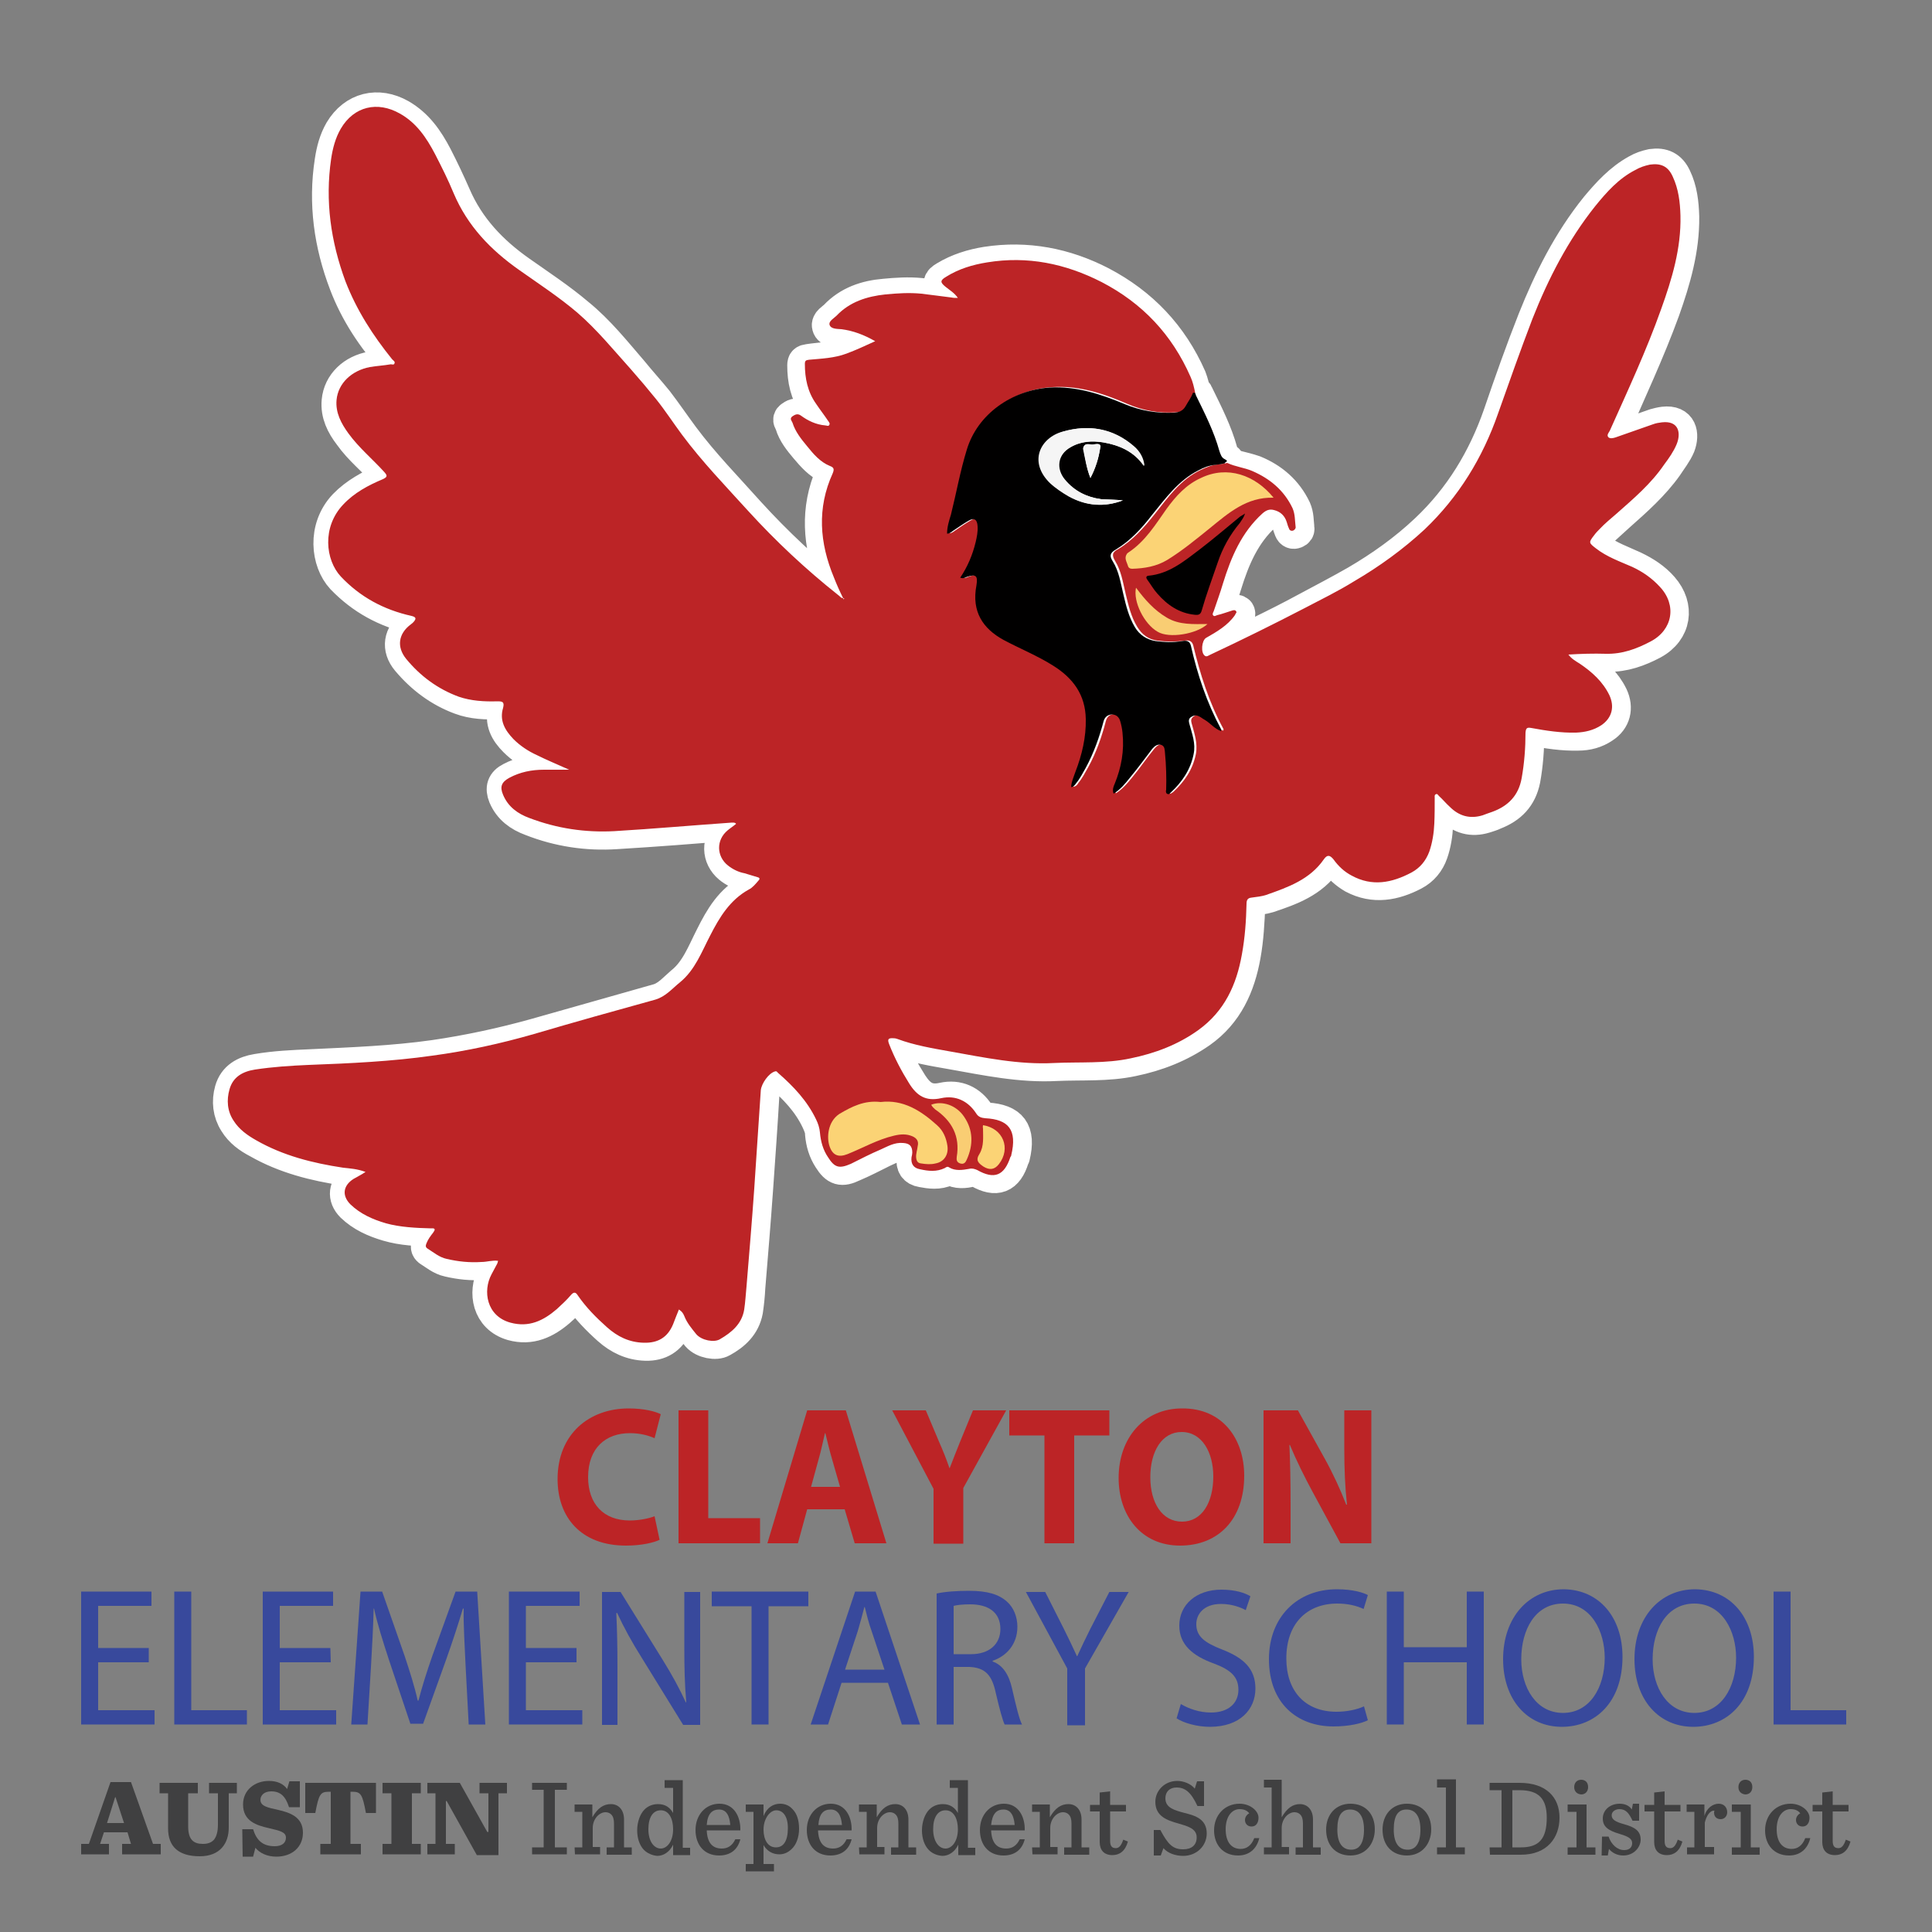
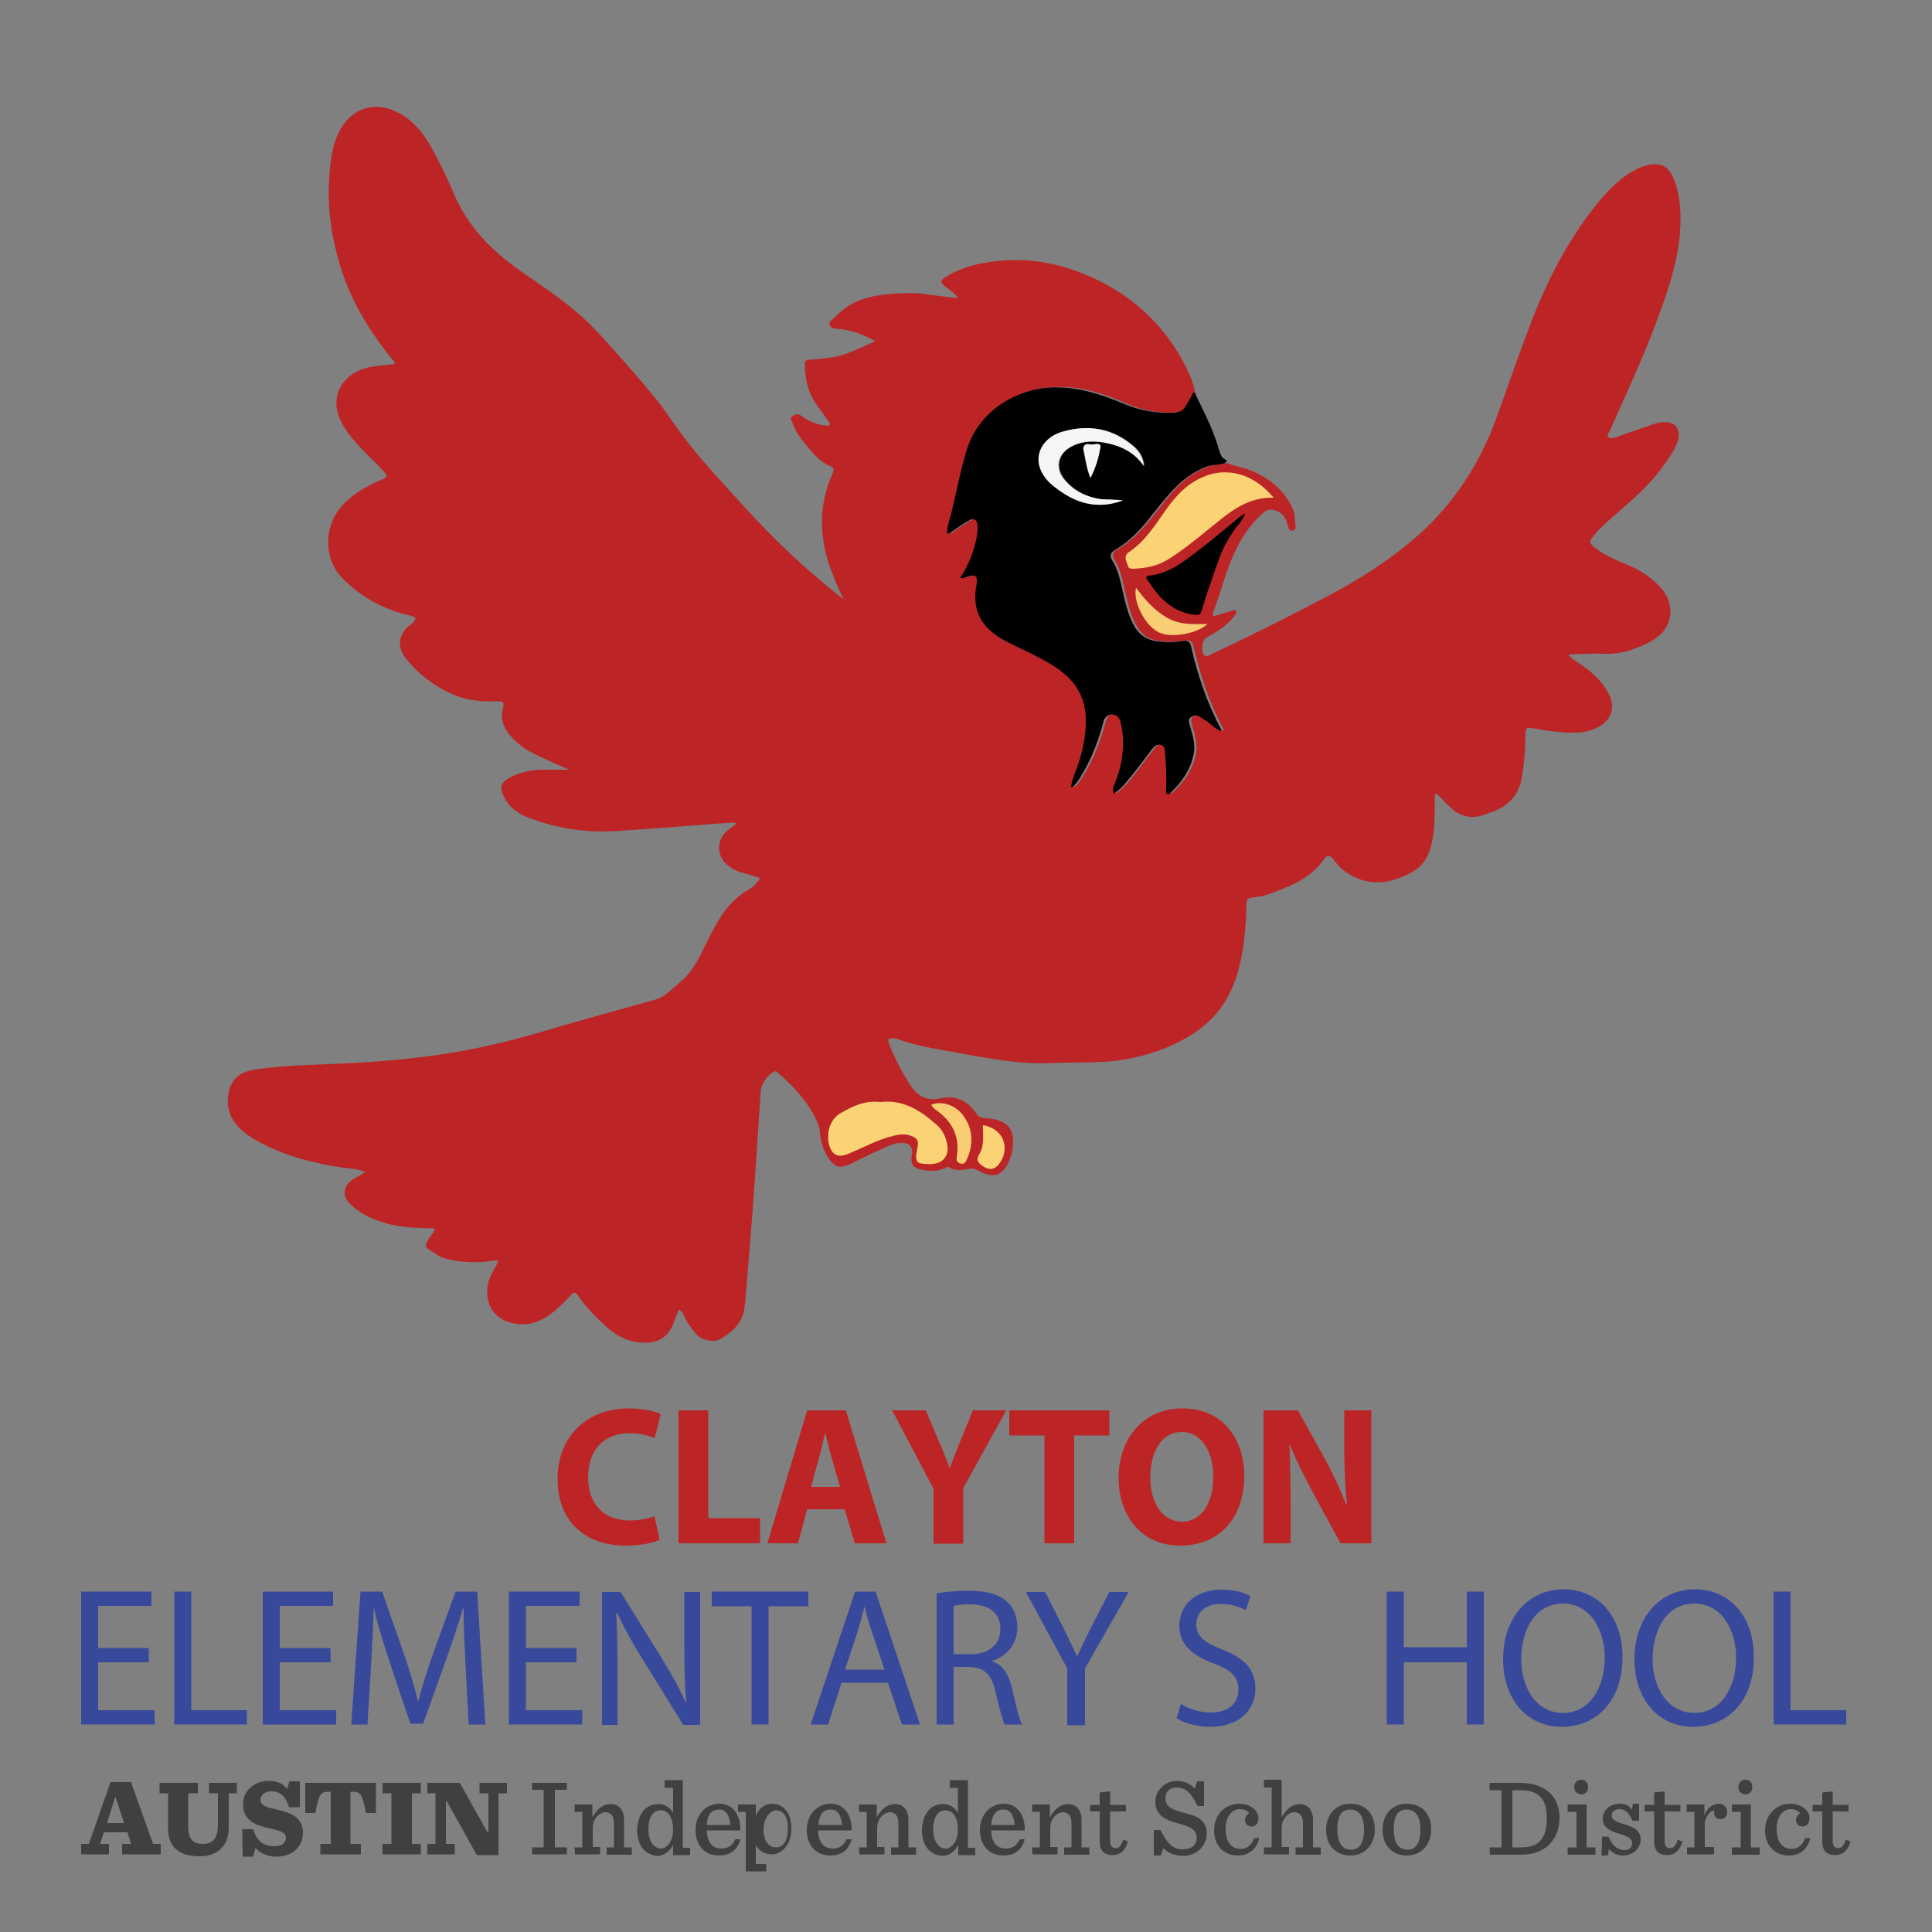
<svg xmlns="http://www.w3.org/2000/svg" version="1.1" id="Layer_1" x="0px" y="0px" viewBox="0 0 500 500" style="enable-background:new 0 0 500 500;" xml:space="preserve">
  <rect x="0" y="0" width="500" height="500" fill="#808080" stroke="none" />
  <style type="text/css">
	.st0{fill:#BC2426;}
	.st1{fill:#38499C;}
	.st2{fill:#404041;}
	.st3{fill:#FEFEFE;stroke:#FFFFFF;stroke-width:8.724;stroke-linecap:round;stroke-linejoin:round;stroke-miterlimit:10;}
	.st4{fill:#010000;}
	.st5{fill:#FBD375;}
	.st6{fill:#F9CD73;}
	.st7{fill:#FEFEFE;}
	.st8{fill:#F5F5F5;}
</style>
  <g>
    <g>
      <path class="st0" d="M170.7,398.5c-1.4,0.7-4.6,1.5-8.7,1.5c-11.7,0-17.7-7.4-17.7-17.2c0-11.7,8.2-18.3,18.4-18.3    c4,0,7,0.8,8.3,1.5l-1.6,6.2c-1.6-0.7-3.7-1.3-6.4-1.3c-6.1,0-10.8,3.7-10.8,11.4c0,6.9,4,11.2,10.8,11.2c2.3,0,4.9-0.5,6.4-1.1    L170.7,398.5z" />
      <path class="st0" d="M175.6,365h7.7v27.9h13.4v6.5h-21.1L175.6,365L175.6,365z" />
      <path class="st0" d="M208.9,390.6l-2.4,8.8h-7.9l10.3-34.4h10l10.5,34.4h-8.2l-2.6-8.8H208.9z M217.4,384.8l-2.1-7.3    c-0.6-2-1.2-4.6-1.7-6.6h-0.1c-0.5,2-1,4.6-1.6,6.6l-2,7.3H217.4z" />
      <path class="st0" d="M241.6,399.4v-14.1L230.9,365h8.7l3.5,8.3c1.1,2.5,1.8,4.3,2.6,6.6h0.1c0.8-2.1,1.6-4.1,2.6-6.6l3.4-8.3h8.6    l-11.1,20.1v14.4h-7.7V399.4z" />
      <path class="st0" d="M270.3,371.5h-9.1V365h25.9v6.5H278v27.9h-7.7V371.5z" />
      <path class="st0" d="M322,381.9c0,11.3-6.7,18.1-16.6,18.1c-10,0-15.9-7.7-15.9-17.5c0-10.3,6.5-18,16.4-18    C316.4,364.4,322,372.4,322,381.9z M297.7,382.3c0,6.7,3.1,11.5,8.2,11.5c5.2,0,8.1-5,8.1-11.7c0-6.2-2.9-11.5-8.2-11.5    C300.7,370.6,297.7,375.6,297.7,382.3z" />
      <path class="st0" d="M327,399.4V365h8.9l7,12.6c2,3.6,4,7.9,5.5,11.8h0.2c-0.5-4.5-0.7-9.2-0.7-14.4v-10h7v34.4h-8l-7.2-13.3    c-2-3.7-4.2-8.1-5.9-12.2l-0.1,0.1c0.2,4.5,0.3,9.4,0.3,15v10.4H327z" />
    </g>
    <g>
      <path class="st1" d="M38.5,430.2H25.4v12.4H40v3.7H21v-34.4h18.2v3.7H25.4v10.9h13.1V430.2z" />
      <path class="st1" d="M45.1,411.9h4.4v30.7h14.4v3.7H45.1V411.9z" />
      <path class="st1" d="M85.6,430.2H72.4v12.4H87v3.7H68v-34.4h18.2v3.7H72.4v10.9h13.1L85.6,430.2L85.6,430.2z" />
      <path class="st1" d="M120.5,431.2c-0.2-4.8-0.6-10.6-0.5-14.9h-0.2c-1.2,4-2.6,8.3-4.3,13.1l-6,16.7h-3.3l-5.5-16.4    c-1.6-4.9-3-9.3-3.9-13.4h-0.1c-0.1,4.3-0.4,10.1-0.7,15.2l-0.9,14.8h-4.2l2.4-34.4h5.6l5.8,16.6c1.4,4.2,2.6,8,3.4,11.6h0.2    c0.9-3.5,2.1-7.3,3.6-11.6l6-16.6h5.6l2.1,34.4h-4.3L120.5,431.2z" />
      <path class="st1" d="M149.2,430.2h-13.1v12.4h14.6v3.7h-19v-34.4H150v3.7h-13.9v10.9h13.1L149.2,430.2L149.2,430.2z" />
      <path class="st1" d="M155.8,446.4V412h4.8l10.8,17.4c2.5,4,4.5,7.7,6.1,11.2l0.1-0.1c-0.4-4.6-0.5-8.8-0.5-14.1V412h4.1v34.4h-4.4    L166,428.9c-2.4-3.8-4.6-7.8-6.3-11.5l-0.2,0.1c0.2,4.3,0.3,8.5,0.3,14.2v14.7L155.8,446.4L155.8,446.4z" />
      <path class="st1" d="M194.5,415.7h-10.3v-3.8h25v3.8h-10.3v30.6h-4.4V415.7z" />
      <path class="st1" d="M217.8,435.5l-3.5,10.8h-4.5l11.5-34.4h5.3l11.5,34.4h-4.7l-3.6-10.8H217.8z M228.9,432.1l-3.3-9.9    c-0.8-2.2-1.3-4.3-1.8-6.3h-0.1c-0.5,2-1.1,4.1-1.7,6.2l-3.3,10L228.9,432.1L228.9,432.1z" />
      <path class="st1" d="M242.4,412.4c2.2-0.5,5.4-0.7,8.4-0.7c4.7,0,7.7,0.9,9.8,2.8c1.7,1.5,2.7,3.9,2.7,6.5c0,4.5-2.8,7.6-6.4,8.8    v0.2c2.6,0.9,4.2,3.4,5,6.9c1.1,4.8,1.9,8.1,2.6,9.4H260c-0.5-1-1.3-3.9-2.3-8.2c-1-4.7-2.8-6.5-6.8-6.7h-4.1v14.9h-4.4    L242.4,412.4L242.4,412.4z M246.8,428.1h4.5c4.7,0,7.6-2.6,7.6-6.5c0-4.4-3.2-6.4-7.8-6.4c-2.1,0-3.6,0.2-4.3,0.4L246.8,428.1    L246.8,428.1z" />
      <path class="st1" d="M276.2,446.4v-14.6L265.5,412h5l4.8,9.5c1.3,2.6,2.3,4.7,3.4,7.1h0.1c1-2.2,2.1-4.5,3.4-7.1l4.9-9.5h5    l-11.3,19.8v14.7h-4.6V446.4z" />
      <path class="st1" d="M305.6,441c2,1.2,4.8,2.2,7.8,2.2c4.5,0,7.1-2.4,7.1-5.9c0-3.2-1.8-5.1-6.4-6.8c-5.5-2-8.9-4.9-8.9-9.8    c0-5.4,4.4-9.3,10.9-9.3c3.5,0,6,0.8,7.5,1.7l-1.2,3.6c-1.1-0.6-3.4-1.6-6.4-1.6c-4.6,0-6.4,2.8-6.4,5.2c0,3.2,2.1,4.8,6.7,6.6    c5.7,2.2,8.6,5.1,8.6,10.1c0,5.3-3.9,9.9-11.8,9.9c-3.3,0-6.8-1-8.6-2.2L305.6,441z" />
-       <path class="st1" d="M354,445.2c-1.6,0.8-4.8,1.6-8.9,1.6c-9.5,0-16.7-6.1-16.7-17.4c0-10.8,7.2-18.1,17.6-18.1    c4.2,0,6.9,0.9,8,1.5l-1.1,3.6c-1.7-0.8-4-1.4-6.8-1.4c-7.9,0-13.2,5.2-13.2,14.2c0,8.4,4.8,13.8,13,13.8c2.7,0,5.4-0.6,7.1-1.4    L354,445.2z" />
      <path class="st1" d="M363.3,411.9v14.4h16.3v-14.4h4.4v34.4h-4.4v-16.1h-16.3v16.1h-4.4v-34.4H363.3z" />
      <path class="st1" d="M419.9,428.8c0,11.8-7.1,18.1-15.7,18.1c-8.9,0-15.2-7-15.2-17.5c0-10.9,6.7-18.1,15.7-18.1    C413.9,411.4,419.9,418.6,419.9,428.8z M393.7,429.4c0,7.4,3.9,13.9,10.8,13.9s10.8-6.5,10.8-14.3c0-6.8-3.5-14-10.8-14    C397.3,415,393.7,421.8,393.7,429.4z" />
      <path class="st1" d="M453.9,428.8c0,11.8-7.1,18.1-15.7,18.1c-8.9,0-15.2-7-15.2-17.5c0-10.9,6.7-18.1,15.7-18.1    C447.9,411.4,453.9,418.6,453.9,428.8z M427.7,429.4c0,7.4,3.9,13.9,10.8,13.9s10.8-6.5,10.8-14.3c0-6.8-3.5-14-10.8-14    C431.3,415,427.7,421.8,427.7,429.4z" />
      <path class="st1" d="M459,411.9h4.4v30.7h14.4v3.7H459V411.9z" />
    </g>
    <path class="st2" d="M33,474.2h-6.1l-1,3h2.3v2.7H21v-2.7h2l5.6-16h5.3l5.7,16h2v2.7h-10v-2.7h2.3L33,474.2z M27.7,471.8h4.4   l-2.2-6.7h-0.1L27.7,471.8z" />
    <path class="st2" d="M43.5,473.2v-9.1h-2.2v-2.7h9.9v2.7h-2.5v8.6c0,3.4,1.4,4.5,3.8,4.5c1.2,0,2.1-0.3,2.8-1   c0.7-0.8,1.1-2.1,1.1-4v-8.1h-2.3v-2.7h7.2v2.7h-2.1v8.9c0,4-2.2,7.4-7.5,7.4C46.1,480.4,43.5,477.8,43.5,473.2" />
    <path class="st2" d="M62.7,473.4h2.8c0.9,2.9,2.5,4.4,5.6,4.4c1.9,0,2.9-0.9,2.9-2.2c0-1.5-1.6-1.8-4.5-2.5   c-3.1-0.7-6.6-1.8-6.6-6.1c0-3.8,3.1-6.1,6.7-6.1c2.2,0,3.8,0.8,4.7,2.1l0.6-2h2.7v6.7h-2.8c-0.9-2.8-2.2-4.1-4.6-4.1   c-1.9,0-2.8,1.1-2.8,2.2c0,1.6,1.8,2,4.6,2.6c3,0.7,6.4,1.8,6.4,5.9c0,3.7-2.8,6.2-6.9,6.2c-2.4,0-4.4-1-5.4-2.3l-0.6,2.3h-2.7   L62.7,473.4L62.7,473.4z" />
    <path class="st2" d="M82.9,477.2h2.7v-13.5h-0.5c-2.2,0-2.6,0.7-3.5,5.5H79v-7.8h18.3v7.8h-2.6c-0.9-4.8-1.3-5.5-3.5-5.5h-0.5v13.5   h2.7v2.7H82.9V477.2z" />
    <polygon class="st2" points="99,477.2 101.3,477.2 101.3,464.1 99,464.1 99,461.4 108.9,461.4 108.9,464.1 106.6,464.1    106.6,477.2 108.9,477.2 108.9,479.9 99,479.9  " />
    <polygon class="st2" points="115.6,466.1 115.4,466.1 115.4,477.2 117.7,477.2 117.7,479.9 110.6,479.9 110.6,477.2 112.7,477.2    112.7,464.1 110.6,464.1 110.6,461.4 119,461.4 126.1,474.1 126.4,474.1 126.4,464.1 124.1,464.1 124.1,461.4 131.2,461.4    131.2,464.1 129,464.1 129,480.1 123.4,480.1  " />
    <polygon class="st2" points="137.7,478.1 140.7,478.1 140.7,463.2 137.7,463.2 137.7,461.4 146.7,461.4 146.7,463.2 143.6,463.2    143.6,478.1 146.7,478.1 146.7,479.9 137.7,479.9  " />
    <path class="st2" d="M148.7,478.1h2v-9.2h-2V467h4.6v3.3c1.4-2.4,2.9-3.4,4.8-3.4c2,0,3.4,1.5,3.4,4v7.2h2v1.9H157v-1.9h1.9v-6.2   c0-1-0.2-1.8-0.7-2.3c-0.4-0.4-0.9-0.6-1.5-0.6c-1.5,0-3.3,1.6-3.3,4.1v4.9h1.9v1.9h-6.5L148.7,478.1L148.7,478.1z" />
    <path class="st2" d="M166.7,478.8c-1.2-1.2-1.8-3.1-1.8-5.1c0-2.1,0.7-4.2,1.9-5.4c0.9-0.9,2.1-1.4,3.5-1.4c1.9,0,3.1,0.9,3.9,2.3   v-6.5H172v-2h4.7v17.5h1.9v1.9h-4.4v-2.7c-0.9,1.9-2.5,2.9-4.1,2.9C168.8,480.2,167.5,479.6,166.7,478.8 M174.2,473.4   c0-2.6-1-4.9-3.2-4.9c-2,0-3.2,1.8-3.2,4.9c0,3.2,1.5,5,3.2,5C172.6,478.4,174.2,476.6,174.2,473.4" />
    <path class="st2" d="M182.9,473.6c0.1,3.2,1.4,4.8,3.9,4.8c1.5,0,2.7-0.7,3.5-2.4h1.3c-0.7,2.8-2.7,4.2-5.5,4.2   c-3.9,0-6.1-2.8-6.1-6.6c0-3.9,2.6-6.8,6.2-6.8c3.8,0,5.5,3.4,5.4,6.9h-8.7V473.6z M182.9,472.3h6.1c-0.2-2.4-1-4-2.9-4   C184.3,468.3,183.1,469.4,182.9,472.3" />
-     <path class="st2" d="M193,482.4h2v-13.5h-2V467h4.6v3c0.9-2.3,2.6-3.2,4.3-3.2c1.3,0,2.4,0.5,3.2,1.4c1.2,1.2,1.7,3,1.7,5.1   s-0.7,4.1-1.9,5.2c-0.9,0.9-2,1.4-3.2,1.4c-1.9,0-3.3-1-4.1-2.4v4.9h2.7v1.9H193V482.4z M203.9,473.1c0-3.1-1.3-4.6-3-4.6   c-1.6,0-3.3,2.1-3.3,5c0,2.6,1.1,4.6,3.2,4.6C202.8,478.1,203.9,476.4,203.9,473.1" />
+     <path class="st2" d="M193,482.4v-13.5h-2V467h4.6v3c0.9-2.3,2.6-3.2,4.3-3.2c1.3,0,2.4,0.5,3.2,1.4c1.2,1.2,1.7,3,1.7,5.1   s-0.7,4.1-1.9,5.2c-0.9,0.9-2,1.4-3.2,1.4c-1.9,0-3.3-1-4.1-2.4v4.9h2.7v1.9H193V482.4z M203.9,473.1c0-3.1-1.3-4.6-3-4.6   c-1.6,0-3.3,2.1-3.3,5c0,2.6,1.1,4.6,3.2,4.6C202.8,478.1,203.9,476.4,203.9,473.1" />
    <path class="st2" d="M211.7,473.6c0.1,3.2,1.4,4.8,3.9,4.8c1.5,0,2.7-0.7,3.5-2.4h1.3c-0.7,2.8-2.7,4.2-5.5,4.2   c-3.9,0-6.1-2.8-6.1-6.6c0-3.9,2.6-6.8,6.2-6.8c3.8,0,5.5,3.4,5.4,6.9h-8.7V473.6z M211.8,472.3h6.1c-0.2-2.4-1-4-2.9-4   C213.1,468.3,212,469.4,211.8,472.3" />
    <path class="st2" d="M222.3,478.1h2v-9.2h-2V467h4.6v3.3c1.4-2.4,2.9-3.4,4.8-3.4c2,0,3.4,1.5,3.4,4v7.2h2v1.9h-6.5v-1.9h1.9v-6.2   c0-1-0.2-1.8-0.7-2.3c-0.4-0.4-0.9-0.6-1.5-0.6c-1.5,0-3.3,1.6-3.3,4.1v4.9h1.9v1.9h-6.5L222.3,478.1L222.3,478.1z" />
    <path class="st2" d="M240.4,478.8c-1.2-1.2-1.8-3.1-1.8-5.1c0-2.1,0.7-4.2,1.9-5.4c0.9-0.9,2.1-1.4,3.5-1.4c1.9,0,3.1,0.9,3.9,2.3   v-6.5h-2.1v-2h4.7v17.5h1.9v1.9H248v-2.7c-0.9,1.9-2.5,2.9-4.1,2.9C242.4,480.2,241.2,479.6,240.4,478.8 M247.9,473.4   c0-2.6-1-4.9-3.2-4.9c-2,0-3.2,1.8-3.2,4.9c0,3.2,1.5,5,3.2,5C246.3,478.4,247.9,476.6,247.9,473.4" />
    <path class="st2" d="M256.5,473.6c0.1,3.2,1.4,4.8,3.9,4.8c1.5,0,2.7-0.7,3.5-2.4h1.3c-0.7,2.8-2.7,4.2-5.5,4.2   c-3.9,0-6.1-2.8-6.1-6.6c0-3.9,2.6-6.8,6.2-6.8c3.8,0,5.5,3.4,5.4,6.9h-8.7V473.6z M256.5,472.3h6.1c-0.2-2.4-1-4-2.9-4   C257.9,468.3,256.8,469.4,256.5,472.3" />
    <path class="st2" d="M267.1,478.1h2v-9.2h-2V467h4.6v3.3c1.4-2.4,2.9-3.4,4.8-3.4c2,0,3.4,1.5,3.4,4v7.2h2v1.9h-6.5v-1.9h1.9v-6.2   c0-1-0.2-1.8-0.7-2.3c-0.4-0.4-0.9-0.6-1.5-0.6c-1.5,0-3.3,1.6-3.3,4.1v4.9h1.9v1.9h-6.5L267.1,478.1L267.1,478.1z" />
    <path class="st2" d="M287.3,463.6v3.5h4.1v1.7h-4.1v7.6c0,1.3,0.4,1.9,1.5,1.9c0.8,0,1.4-0.7,1.9-2.2l1.2,0.5   c-0.7,2.5-2.2,3.5-4,3.5c-2.2,0-3.3-1.3-3.3-3.4v-7.9h-2.5v-1.7h2.5v-3.2L287.3,463.6z" />
    <path class="st2" d="M298.6,473.6h1.7c2,3.8,3.3,5,5.9,5c2.2,0,3.5-1.1,3.5-3.1c0-2.3-2.4-2.9-4.8-3.6c-2.8-0.8-5.9-1.8-5.9-5.6   c0-2.8,2.3-5.4,5.7-5.4c1.5,0,3.5,0.7,4.5,2l0.6-1.9h1.8v6.4h-1.7c-1.7-3.7-3.3-4.8-5.4-4.8c-1.8,0-2.9,1.1-2.9,2.8   c0,2.5,2.4,3.1,5,3.8c2.8,0.7,5.7,1.6,5.7,5.3c0,3.2-2.6,5.8-6.1,5.8c-2,0-4-0.7-5.1-2l-0.7,1.9h-1.8L298.6,473.6L298.6,473.6z" />
    <path class="st2" d="M314.2,473.7c0-4,2.8-6.9,6.6-6.9c2.8,0,4.9,1.9,4.9,3.6c0,1.3-0.6,2.3-1.8,2.3c-1.1,0-1.7-0.8-1.7-1.7   c0-0.8,0.6-1.5,1.1-1.7c-0.4-0.6-1.2-1.1-2.5-1.1c-1.9,0-3.6,1.8-3.6,5.2c0,3.2,1.4,5.1,3.9,5.1c1.5,0,2.8-0.9,3.5-2.8h1.3   c-0.7,2.9-2.7,4.5-5.5,4.5C316.5,480.2,314.2,477.4,314.2,473.7" />
    <path class="st2" d="M327.1,478.1h2v-15.5h-2v-2h4.6v9.7c1.4-2.4,2.9-3.4,4.7-3.4c2,0,3.4,1.5,3.4,4v7.2h2v1.9h-6.5v-1.9h1.9v-6.2   c0-1-0.2-1.8-0.7-2.3c-0.4-0.4-0.9-0.6-1.5-0.6c-1.5,0-3.3,1.6-3.3,4.1v4.9h1.9v1.9h-6.5V478.1z" />
    <path class="st2" d="M343.2,473.5c0-3.9,2.5-6.7,6.3-6.7c3.9,0,6.3,2.7,6.3,6.6s-2.5,6.8-6.3,6.8   C345.6,480.2,343.2,477.5,343.2,473.5 M353,473.5c0-3.6-1.4-5.2-3.6-5.2s-3.3,1.6-3.3,5.2s1.4,5.2,3.6,5.2   C351.8,478.7,353,477,353,473.5" />
    <path class="st2" d="M357.8,473.5c0-3.9,2.5-6.7,6.3-6.7c3.9,0,6.3,2.7,6.3,6.6s-2.5,6.8-6.3,6.8   C360.2,480.2,357.8,477.5,357.8,473.5 M367.6,473.5c0-3.6-1.4-5.2-3.6-5.2s-3.3,1.6-3.3,5.2s1.4,5.2,3.6,5.2   C366.4,478.7,367.6,477,367.6,473.5" />
-     <polygon class="st2" points="371.9,478.1 374.2,478.1 374.2,462.6 371.9,462.6 371.9,460.5 376.8,460.5 376.8,478.1 379.1,478.1    379.1,479.9 371.9,479.9  " />
    <path class="st2" d="M385.5,478.1h3.1v-14.8h-3.1v-1.9h7.8c6.8,0,10.3,3.7,10.3,9c0,5.1-3.1,9.6-10,9.6h-8L385.5,478.1L385.5,478.1   z M393.6,478.1c4.6,0,6.7-2.1,6.7-7.7c0-4.9-2.1-7.1-7-7.1h-1.9v14.8L393.6,478.1L393.6,478.1z" />
    <path class="st2" d="M405.7,478.1h2.3v-9.2h-2.3V467h4.9v11.1h2.3v1.9h-7.2L405.7,478.1L405.7,478.1z M407.4,462.5   c0-1.1,0.7-1.9,1.8-1.9c1.1,0,1.8,0.7,1.8,1.9c0,1.1-0.7,1.9-1.8,1.9C408.1,464.3,407.4,463.6,407.4,462.5" />
    <path class="st2" d="M414.6,475.3h1.7c0.7,2.1,2.3,3.5,4,3.5c1.5,0,2.1-0.8,2.1-1.8c0-1.1-0.9-1.7-3.3-2.4c-3-0.9-4.3-1.9-4.3-4   s1.8-3.8,4.4-3.8c1.3,0,2.5,0.5,3.1,1.5l0.3-1.5h1.6v4.4h-1.7c-0.9-1.9-1.7-3-3.4-3c-1,0-2,0.6-2,1.6c0,1.1,1,1.7,3.2,2.3   c2.9,0.8,4.3,1.8,4.3,4c0,1.9-1.7,4.1-4.5,4.1c-1.6,0-2.9-0.7-3.7-1.7l-0.3,1.7h-1.6L414.6,475.3L414.6,475.3z" />
    <path class="st2" d="M430.8,463.6v3.5h4.1v1.7h-4.1v7.6c0,1.3,0.4,1.9,1.5,1.9c0.8,0,1.4-0.7,1.9-2.2l1.2,0.5   c-0.7,2.5-2.2,3.5-4,3.5c-2.2,0-3.3-1.3-3.3-3.4v-7.9h-2.5v-1.7h2.5v-3.2L430.8,463.6z" />
    <path class="st2" d="M436.5,478.1h2v-9.2h-2V467h4.6v3c0.6-2.2,2.3-3.2,3.7-3.2c1.4,0,2.2,1,2.2,2.2c0,1-0.7,1.8-1.7,1.8   s-1.7-0.6-1.7-1.7c0-0.1,0-0.3,0.1-0.5c-1.2-0.1-2.1,1.4-2.5,3.1v6.3h2.4v1.9h-7v-1.8H436.5z" />
    <path class="st2" d="M448.2,478.1h2.3v-9.2h-2.3V467h4.9v11.1h2.3v1.9h-7.2L448.2,478.1L448.2,478.1z M449.9,462.5   c0-1.1,0.7-1.9,1.8-1.9c1.1,0,1.8,0.7,1.8,1.9c0,1.1-0.7,1.9-1.8,1.9C450.6,464.3,449.9,463.6,449.9,462.5" />
    <path class="st2" d="M456.8,473.7c0-4,2.8-6.9,6.6-6.9c2.8,0,4.9,1.9,4.9,3.6c0,1.3-0.6,2.3-1.8,2.3c-1.1,0-1.7-0.8-1.7-1.7   c0-0.8,0.6-1.5,1.1-1.7c-0.4-0.6-1.2-1.1-2.5-1.1c-1.9,0-3.6,1.8-3.6,5.2c0,3.2,1.4,5.1,3.9,5.1c1.5,0,2.8-0.9,3.5-2.8h1.3   c-0.7,2.9-2.7,4.5-5.5,4.5C459.1,480.2,456.8,477.4,456.8,473.7" />
    <path class="st2" d="M474.3,463.6v3.5h4.1v1.7h-4.1v7.6c0,1.3,0.4,1.9,1.5,1.9c0.8,0,1.4-0.7,1.9-2.2l1.2,0.5   c-0.7,2.5-2.2,3.5-4,3.5c-2.2,0-3.3-1.3-3.3-3.4v-7.9h-2.5v-1.7h2.5v-3.2L474.3,463.6z" />
  </g>
  <g>
-     <path class="st3" d="M317,119.9c-0.1-0.3,1.3-0.3,0.3-0.9c-0.9-0.4-1.1-1.2-1.3-2c-1.4-5.1-3.8-9.8-6.1-14.5   c-0.2-0.3-0.2-1-0.8-0.6c-0.4-1.4-0.7-2.8-1.2-4.1c-4.8-10.9-12.5-19-23-24.5c-9.3-4.8-19.2-6.7-29.6-5.1   c-3.7,0.6-7.3,1.7-10.6,3.7c-1.7,1-1.6,1.5-0.1,2.7c1,0.8,2.1,1.5,3.1,2.8c-0.7-0.1-1.1-0.1-1.6-0.1c-2.6-0.3-5.3-0.8-7.9-1   c-3.1-0.3-6.2-0.1-9.3,0.2c-4.8,0.4-9.2,1.9-12.6,5.5c-0.7,0.7-2.1,1.4-1.8,2.4c0.3,1.2,1.9,1,3.1,1.1c3.1,0.3,5.8,1.4,8.7,3.1   c-2.6,1.2-5,2.4-7.4,3.2c-3.1,1.1-6.5,1.1-9.7,1.6c-0.8,0.1-1.1,0.3-1.1,1.1c0,3.8,0.7,7.2,2.9,10.3c1,1.5,2.1,2.9,3.1,4.4   c0.3,0.3,0.7,0.6,0.3,1.1c-0.3,0.3-0.7,0.1-1,0.1c-2.4-0.3-4.4-1.1-6.4-2.6c-0.9-0.6-1.5-0.2-2.2,0.3c-0.7,0.5-0.1,1,0.1,1.6   c0.7,2.4,2.3,4.3,3.8,6.1c1.7,2,3.4,4,5.9,5.1c1,0.4,1,1,0.7,1.9c-3.9,9-3.2,18,0.3,26.9c0.8,1.8,1.7,3.7,2.4,5.4l0,0   c-0.5,0.1-0.8-0.3-1.1-0.6c-8.3-6.6-16.1-13.9-23.2-21.7c-5.8-6.5-11.9-12.7-17.1-19.7c-2.3-3.1-4.4-6.2-6.7-9.2   c-2.1-2.6-4.4-5.1-6.5-7.7c-4.4-5.1-8.6-10.4-13.9-14.7c-4.7-4-9.9-7.4-15-11c-7.4-5.2-13.4-11.5-17-19.9   c-1.5-3.4-3.1-6.8-4.8-10.1c-2.2-4.2-4.8-8-9.1-10.5c-5.8-3.3-11.9-1.8-15.3,3.9c-1.4,2.4-2.1,5.1-2.5,7.8   c-1.7,10.9-0.2,21.5,3.7,31.7c2.8,7.4,7.2,14,12.5,19.9c0.3,0.3,0.8,0.5,0.6,1c-0.2,0.5-0.7,0.3-1.1,0.3c-1.7,0.3-3.6,0.3-5.3,0.7   c-4.7,0.8-8.2,4.1-8.6,8.5c-0.3,3.3,1.1,6.1,3.1,8.7c2.6,3.7,6.2,6.5,9.2,9.9c0.8,0.9,1,1.3-0.3,1.9c-3.8,1.7-7.4,3.6-10.3,6.6   c-5.5,5.8-4.5,14.4-0.6,18.6c5.1,5.3,11.2,8.6,18.3,10.2c1.3,0.3,1.4,0.7,0.5,1.6c-0.2,0.3-0.4,0.4-0.7,0.6   c-3.2,2.4-3.8,5.8-1.2,8.9c3.7,4.4,8.2,7.8,13.6,9.8c3.2,1.2,6.6,1.3,10,1.2c1.3,0,1.9,0.2,1.5,1.7c-1,3.3,0.4,5.8,2.7,8.1   c1.7,1.7,3.8,3.1,6,4.1c2.7,1.3,5.4,2.4,8.4,3.8c-2.4,0-4.4,0-6.5,0c-3.1,0.1-6.2,0.6-9,2.1c-2,1-2.4,2.4-1.6,4.4   c1.3,3.1,3.8,4.9,6.8,6c7.1,2.8,14.5,3.9,22,3.4c10-0.6,20.2-1.4,30.2-2.2c0.4,0,0.9-0.1,1.3,0.3c-0.8,0.6-1.6,1.1-2.2,1.7   c-3,2.4-2.9,6.6,0.1,9.1c1.2,1,2.7,1.7,4.3,2c1.1,0.3,2.2,0.7,3.3,1c0.9,0.3,0.4,0.7,0.2,1c-0.8,0.8-1.5,1.7-2.4,2.2   c-5,2.6-7.6,7.1-10,11.9c-2.2,4.3-3.9,9-7.8,12.1c-2,1.7-3.7,3.8-6.4,4.5c-10.5,3-20.9,5.9-31.4,8.9c-8.6,2.4-17.4,4.3-26.3,5.6   c-10.6,1.5-21.4,1.9-32,2.4c-4.6,0.2-9.2,0.4-13.9,1.2c-3.1,0.5-5.7,1.9-6.6,5.1c-0.8,2.8-0.5,5.7,1.1,8.2c1.4,2.3,3.5,3.8,5.8,5   c7,4,14.6,5.9,22.5,7.1c1.8,0.3,3.7,0.3,5.8,1.1c-1.3,0.7-2.3,1.2-3.1,1.8c-2.7,1.7-3,4.4-0.8,6.6c2.6,2.5,5.8,3.9,9.2,4.9   c3.8,1.1,7.7,1.3,11.6,1.3c0.3,0,0.9-0.2,1,0.3c0.1,0.3-0.2,0.6-0.4,0.8c-0.7,0.8-1.2,1.7-1.7,2.7c-0.3,0.5-0.3,1,0.2,1.4   c1.6,1,3.1,2.3,5,2.7c3,0.7,5.9,1,9,0.8c1.4-0.1,2.8-0.5,4.3-0.3c-0.1,0.3-0.1,0.5-0.2,0.7c-0.5,1-1,1.8-1.5,2.8   c-2.2,4.3-1.3,10.7,4.9,12.5c4.7,1.3,8.5-0.5,12-3.5c1.3-1.1,2.5-2.4,3.7-3.7c0.7-0.8,1.1-0.7,1.7,0.1c2.2,3.1,4.8,5.8,7.6,8.3   c2.7,2.4,5.8,3.9,9.5,4c3.6,0.1,6.2-1.5,7.6-4.8c0.5-1.2,1-2.4,1.5-3.8c0.7,0.4,1.1,1,1.4,1.7c0.7,1.8,1.9,3.2,3.1,4.7   c1.4,1.6,4.6,2.2,6.1,1.3c3.1-1.7,5.6-4,6.3-7.7c0.3-2,0.5-4,0.6-6c0.7-8.5,1.4-16.8,2-25.3s1.2-16.9,1.7-25.5   c0.1-1.7,2-4.3,3.6-4.8c0.5-0.2,0.6,0.2,0.9,0.4c3.9,3.4,7.5,7.1,9.8,12c0.5,1.1,1,2.2,1,3.4c0.2,2.3,0.8,4.4,2.1,6.4   c1.7,2.7,3,3.1,5.9,1.7c2.6-1.1,5.1-2.4,7.7-3.7c1.8-0.8,3.7-1.9,5.8-1.7c1.7,0.2,2.4,0.9,2.4,2.5c0,0.4-0.1,0.9-0.2,1.2   c-0.2,1.7,0.4,2.8,2.2,3.1c2.1,0.4,4.3,0.7,6.4-0.3c0.3-0.2,0.7-0.5,1.1-0.2c1.7,1,3.5,0.8,5.2,0.4c0.8-0.2,1.4,0,2.1,0.3   c4.4,2.5,7.1,1.5,8.6-3.4c0.1-0.2,0.1-0.3,0.2-0.4c1.6-6.6-0.7-9.2-6.7-9.6c-1.1-0.1-1.8-0.3-2.4-1.3c-2.1-3.3-5.3-4.7-9-3.9   c-4,0.9-6.2-0.6-8.3-3.8c-2.1-3.3-3.9-6.6-5.2-10.2c-0.5-1.3-0.2-1.7,1.2-1.5c0.3,0,0.6,0.1,1,0.2c4.4,1.7,9,2.4,13.5,3.2   c9,1.6,17.9,3.5,27.1,3c6.5-0.3,13.2,0.2,19.7-1.2c6.3-1.3,12.2-3.6,17.5-7.3c6.8-4.8,9.9-11.8,11.3-19.6c0.8-4.4,1-8.7,1.2-13.1   c0-1,0.3-1.5,1.3-1.6c1.2-0.2,2.5-0.3,3.8-0.7c5.7-1.9,11.3-3.9,14.9-9.2c0.9-1.3,1.7-1.1,2.5,0c1.3,1.7,2.8,3.1,4.7,4.2   c5.3,2.8,10.5,1.8,15.5-0.8c2.3-1.2,3.8-3.1,4.6-5.4s1.2-4.8,1.3-7.3c0.1-2.2,0-4.4,0.1-6.6c0-0.3-0.1-0.7,0.2-0.9   c0.4-0.3,0.6,0.3,0.9,0.4c1,1,1.8,1.9,2.8,2.8c2.4,2.4,5.2,3.2,8.5,2.2c0.9-0.3,1.7-0.5,2.5-0.9c4.1-1.6,6.7-4.2,7.6-8.7   c0.7-3.9,1-7.9,1-11.8c0-1.1,0.3-1.4,1.5-1.2c3.8,0.7,7.7,1.3,11.6,1.2c2.4,0,4.6-0.6,6.5-1.9c2.8-1.8,3.5-4.8,2.1-7.8   c-1.7-3.5-4.4-5.9-7.6-8.1c-1-0.7-2.2-1.3-3-2.4c3.2-0.2,6.5-0.3,9.7-0.2c4.2,0.1,8-1.3,11.6-3.2c5.7-3.1,6.6-9.3,2.4-14.1   c-2-2.3-4.5-3.9-7.2-5.2c-3.2-1.5-6.5-2.6-9.4-4.8c-1.8-1.4-1.8-1.5-0.5-3.3c0.4-0.6,1-1.1,1.5-1.7c1.5-1.4,3-2.7,4.4-4   c4.4-3.9,8.9-7.9,12.3-12.7c1.1-1.7,2.4-3.3,3.2-5.2c1.1-2.9,0.5-6.2-3.8-5.7c-0.8,0.1-1.6,0.3-2.3,0.5c-3.2,1.1-6.5,2.3-9.7,3.4   c-0.7,0.3-1.5,0.4-1.9-0.1c-0.4-0.4,0.2-1,0.4-1.6c4.5-10.4,9.4-20.8,13.3-31.5c2.8-7.9,5.1-15.8,5-24.2c-0.1-3.5-0.5-7-2-10.1   c-1.2-2.6-3.1-3.5-5.9-3.1c-1.4,0.3-2.6,0.7-3.8,1.4c-4.2,2.3-7.4,5.8-10.4,9.4c-7.1,8.8-12.1,18.8-16.2,29.1   c-3.2,8.1-6.1,16.3-8.9,24.5c-4,11.5-10.1,21.6-19,30c-5.5,5.2-11.7,9.6-18.2,13.4c-4.2,2.4-8.6,4.7-12.9,7   c-7.9,4.3-16.1,8.1-24.3,12c-0.4,0.2-0.9,0.7-1.5,0.3c-1-0.8-0.8-3.9,0.3-4.6c2.8-1.7,5.6-3.2,7.5-5.9c0.2-0.3,0.6-0.5,0.3-1   c-0.3-0.3-0.7-0.3-1-0.2c-1.3,0.3-2.6,0.8-3.9,1.2c-0.3,0.1-0.7,0.3-1,0.1c-0.3-0.3-0.1-0.8,0.1-1.1c0.8-2.4,1.7-4.8,2.4-7.2   c2.1-6.8,4.8-13.2,10.2-18.1c1-0.9,1.8-1,3-0.9c1.7,0.3,2.7,1.5,3.3,3.1c0.2,0.6,0.4,1.2,0.6,1.7s0.6,0.7,1.1,0.5   c0.5-0.2,0.7-0.5,0.6-1c-0.2-1.7-0.1-3.2-0.8-4.8c-2.2-4.6-5.8-7.7-10.4-9.6C321.4,121.1,319,120.9,317,119.9z" />
    <path class="st0" d="M218.2,154.8c-0.9-1.8-1.7-3.6-2.4-5.4c-3.7-8.9-4.4-17.9-0.3-26.9c0.4-1,0.4-1.5-0.7-1.9   c-2.5-1-4.3-3.1-5.9-5.1c-1.5-1.8-3.1-3.8-3.8-6.1c-0.2-0.5-0.8-1-0.1-1.6c0.6-0.4,1.3-0.9,2.2-0.3c1.9,1.4,4,2.4,6.4,2.6   c0.3,0,0.8,0.3,1-0.1c0.3-0.4-0.1-0.8-0.3-1.1c-1-1.5-2.1-2.9-3.1-4.4c-2.2-3.1-2.9-6.6-2.9-10.3c0-0.9,0.3-1,1.1-1.1   c3.2-0.3,6.5-0.4,9.7-1.6c2.4-0.9,4.8-2,7.4-3.2c-3-1.7-5.7-2.7-8.7-3.1c-1.1-0.1-2.7,0-3.1-1.1c-0.3-1,1.1-1.7,1.8-2.4   c3.4-3.6,7.9-5,12.6-5.5c3.1-0.3,6.2-0.5,9.3-0.2c2.7,0.3,5.3,0.7,7.9,1c0.4,0.1,0.9,0.1,1.6,0.1c-0.9-1.3-2.1-2-3.1-2.8   c-1.5-1.2-1.6-1.7,0.1-2.7c3.2-2,6.8-3.1,10.6-3.7c10.4-1.7,20.2,0.3,29.6,5.1c10.6,5.5,18.2,13.6,23,24.5c0.6,1.3,0.9,2.7,1.2,4.1   c-0.4,1.2-1.2,2.2-1.8,3.3c-0.7,1.3-1.7,1.7-3.1,1.8c-4.4,0.3-8.5-0.4-12.7-2.2c-6.2-2.7-12.6-4.8-19.5-4.3   c-9.7,0.6-18.6,6.7-21.4,16.1c-1.7,5.5-2.7,11.2-4.1,16.8c-0.4,1.6-1,3.2-1,4.9c0.7,0,1-0.4,1.5-0.7c1.3-0.9,2.6-1.8,4-2.6   c1.6-1,2.4-0.4,2.4,1.4c0.1,1.4-0.2,2.7-0.5,4.1c-0.8,3.3-2.1,6.4-4,9.2c0.7,0.4,1.1,0,1.7-0.2c2.4-0.8,3.1-0.3,2.5,2.2   c-1.3,6.8,1.7,11.3,7,14.1c4.3,2.4,8.8,4.1,12.9,6.7c5.1,3.2,8.3,7.5,8.4,13.8c0.1,4.8-1,9.3-2.7,13.7c-0.4,1.2-1,2.5-1.1,3.9   c0.7-0.1,1-0.5,1.3-1c1-1.2,1.7-2.6,2.5-4c2.1-3.8,3.5-7.8,4.6-12c0.3-1.1,1-1.7,2.1-1.8c1.2-0.1,1.8,0.6,2.2,1.7   c0.3,1,0.5,1.9,0.6,3c0.4,4.5-0.3,8.9-2,13.2c-0.3,0.8-0.8,1.5-0.3,2.6c1.7-1.1,3-2.6,4.2-4.1c2-2.4,3.8-5.1,5.8-7.5   c0.6-0.7,1.4-1.3,2.4-1c0.9,0.3,0.8,1.3,0.9,2.1c0.3,3.1,0.4,6.3,0.3,9.5c0,0.3-0.2,0.8,0.2,1c0.4,0.3,0.7-0.2,1-0.3   c2.9-2.7,5.1-5.8,5.9-9.9c0.5-2.8-0.4-5.3-1.1-7.9c-0.2-0.7-0.2-1.2,0.4-1.7s1.2-0.7,1.9-0.3c0.6,0.3,1.1,0.7,1.7,1   c1.4,0.9,2.4,2.3,4.2,2.9c0-0.3,0.1-0.4,0-0.5c-3.7-6.8-6-14.1-7.8-21.6c-0.3-1.1-1.1-1.4-2.2-1.2c-2.3,0.3-4.6,0.3-7,0   c-2.4-0.3-4.1-1.6-5.3-3.6c-1.6-2.6-2.3-5.7-3-8.6c-0.7-2.9-1.1-5.8-2.7-8.4c-0.9-1.5-0.8-2.3,0.8-3.1c3.8-2.3,6.7-5.6,9.4-9   c3.5-4.4,6.7-9,12-11.5c1.5-0.7,2.9-1.3,4.4-1.4c0.8-0.1,1.6-0.2,2.4-0.4c2.1,1,4.4,1.2,6.5,2.1c4.6,2,8.2,5,10.4,9.6   c0.7,1.6,0.6,3.2,0.8,4.8c0.1,0.4-0.2,0.8-0.6,1c-0.6,0.2-1-0.1-1.1-0.5c-0.3-0.6-0.4-1.1-0.6-1.7c-0.5-1.6-1.6-2.7-3.3-3.1   c-1.1-0.3-2,0-3,0.9c-5.4,4.9-8.1,11.3-10.2,18.1c-0.7,2.4-1.6,4.8-2.4,7.2c-0.2,0.4-0.4,0.8-0.1,1.1c0.3,0.3,0.7,0,1-0.1   c1.3-0.3,2.6-0.8,3.9-1.2c0.3-0.1,0.8-0.2,1,0.2c0.3,0.3-0.2,0.6-0.3,1c-1.9,2.7-4.7,4.3-7.5,5.9c-1.1,0.7-1.4,3.8-0.3,4.6   c0.5,0.4,1-0.1,1.5-0.3c8.1-3.8,16.2-7.8,24.3-12c4.4-2.3,8.7-4.4,12.9-7c6.5-3.8,12.7-8.3,18.2-13.4c8.8-8.4,15-18.5,19-30   c2.9-8.2,5.8-16.4,8.9-24.5c4.1-10.4,9.2-20.3,16.2-29.1c3-3.7,6.1-7.2,10.4-9.4c1.2-0.7,2.4-1.1,3.8-1.4c2.8-0.4,4.7,0.4,5.9,3.1   c1.5,3.2,1.9,6.6,2,10.1c0.2,8.5-2.2,16.4-5,24.2c-3.8,10.7-8.6,21-13.3,31.5c-0.3,0.5-0.8,1.1-0.4,1.6c0.4,0.5,1.3,0.3,1.9,0.1   c3.2-1.1,6.5-2.3,9.7-3.4c0.8-0.3,1.5-0.4,2.3-0.5c4.4-0.5,5,2.8,3.8,5.7c-0.8,1.9-2,3.6-3.2,5.2c-3.4,5-7.9,8.8-12.3,12.7   c-1.5,1.3-3.1,2.6-4.4,4c-0.5,0.5-1,1-1.5,1.7c-1.4,1.8-1.3,1.9,0.5,3.3c2.8,2.2,6.2,3.4,9.4,4.8c2.8,1.3,5.2,3,7.2,5.2   c4.4,4.7,3.3,11.1-2.4,14.1c-3.6,1.9-7.3,3.3-11.6,3.2c-3.2-0.1-6.5,0-9.7,0.2c0.8,1.1,1.9,1.7,3,2.4c3.1,2.1,5.9,4.6,7.6,8.1   c1.4,3,0.7,5.9-2.1,7.8c-2,1.3-4.2,1.8-6.5,1.9c-3.9,0.1-7.8-0.5-11.6-1.2c-1.1-0.2-1.4,0-1.5,1.2c0,3.9-0.3,7.9-1,11.8   c-0.8,4.5-3.5,7.2-7.6,8.7c-0.9,0.3-1.7,0.6-2.5,0.9c-3.3,1-6.1,0.2-8.5-2.2c-1-0.9-1.8-1.9-2.8-2.8c-0.3-0.3-0.4-0.7-0.9-0.4   c-0.3,0.2-0.2,0.6-0.2,0.9c0,2.2,0,4.4-0.1,6.6c-0.1,2.4-0.5,5-1.3,7.3c-0.9,2.4-2.4,4.2-4.6,5.4c-5.1,2.7-10.2,3.7-15.5,0.8   c-1.9-1-3.4-2.4-4.7-4.2c-0.9-1.1-1.6-1.3-2.5,0c-3.6,5.2-9.2,7.2-14.9,9.2c-1.2,0.4-2.4,0.5-3.8,0.7c-1,0.1-1.3,0.6-1.3,1.6   c-0.1,4.4-0.4,8.7-1.2,13.1c-1.4,7.9-4.5,14.7-11.3,19.6c-5.3,3.8-11.2,6-17.5,7.3c-6.5,1.4-13.2,0.9-19.7,1.2   c-9.2,0.5-18.1-1.4-27.1-3c-4.5-0.8-9.2-1.6-13.5-3.2c-0.3-0.1-0.6-0.2-1-0.2c-1.4-0.1-1.7,0.2-1.2,1.5c1.4,3.6,3.2,7,5.2,10.2   s4.3,4.7,8.3,3.8c3.7-0.8,6.9,0.7,9,3.9c0.6,1,1.4,1.2,2.4,1.3c6,0.3,8.3,3,6.7,9.6c0,0.2-0.1,0.3-0.2,0.4   c-1.6,4.9-4.2,5.9-8.6,3.4c-0.7-0.3-1.3-0.5-2.1-0.3c-1.7,0.3-3.6,0.6-5.2-0.4c-0.4-0.3-0.8,0-1.1,0.2c-2.1,1-4.2,0.8-6.4,0.3   c-1.7-0.3-2.4-1.4-2.2-3.1c0.1-0.4,0.2-0.9,0.2-1.2c0-1.7-0.7-2.4-2.4-2.5c-2.2-0.2-4,0.9-5.8,1.7c-2.6,1.1-5.1,2.4-7.7,3.7   c-3,1.3-4.2,1-5.9-1.7c-1.3-1.9-1.9-4.1-2.1-6.4c-0.1-1.2-0.5-2.4-1-3.4c-2.3-4.8-5.8-8.5-9.8-12c-0.3-0.2-0.3-0.6-0.9-0.4   c-1.6,0.5-3.4,3.1-3.6,4.8c-0.6,8.5-1.1,16.9-1.7,25.5c-0.6,8.5-1.3,16.8-2,25.3c-0.2,2-0.3,4-0.6,6c-0.6,3.7-3.2,5.9-6.3,7.7   c-1.5,0.9-4.7,0.3-6.1-1.3c-1.2-1.5-2.4-2.9-3.1-4.7c-0.3-0.7-0.6-1.2-1.4-1.7c-0.5,1.2-1,2.5-1.5,3.8c-1.4,3.4-3.9,4.9-7.6,4.8   c-3.8-0.1-6.8-1.6-9.5-4c-2.8-2.5-5.4-5.1-7.6-8.3c-0.5-0.8-1-0.9-1.7-0.1c-1.1,1.3-2.4,2.5-3.7,3.7c-3.5,3-7.2,4.8-12,3.5   c-6.2-1.7-7.2-8.2-4.9-12.5c0.5-1,1-1.8,1.5-2.8c0.1-0.2,0.1-0.4,0.2-0.7c-1.5-0.2-2.9,0.3-4.3,0.3c-3.1,0.2-6-0.1-9-0.8   c-1.9-0.4-3.4-1.7-5-2.7c-0.6-0.4-0.4-0.9-0.2-1.4c0.4-1,1-1.8,1.7-2.7c0.2-0.3,0.4-0.6,0.4-0.8c-0.1-0.4-0.6-0.3-1-0.3   c-3.9-0.1-7.9-0.3-11.6-1.3c-3.4-1-6.6-2.4-9.2-4.9c-2.3-2.3-1.9-4.9,0.8-6.6c1-0.6,1.9-1,3.1-1.8c-2.1-0.8-4-0.9-5.8-1.1   c-7.9-1.2-15.5-3.1-22.5-7.1c-2.3-1.3-4.4-2.8-5.8-5c-1.7-2.5-1.9-5.4-1.1-8.2c0.9-3.2,3.4-4.6,6.6-5.1c4.6-0.7,9.2-1,13.9-1.2   c10.7-0.4,21.5-0.9,32-2.4c8.9-1.2,17.6-3.1,26.3-5.6c10.5-3.1,20.9-6,31.4-8.9c2.7-0.8,4.4-2.9,6.4-4.5c3.9-3.2,5.6-7.9,7.8-12.1   c2.4-4.7,5.1-9.2,10-11.9c1-0.5,1.7-1.4,2.4-2.2c0.3-0.3,0.7-0.8-0.2-1c-1.1-0.3-2.2-0.7-3.3-1c-1.6-0.3-3-1-4.3-2   c-3-2.4-3.1-6.6-0.1-9.1c0.7-0.6,1.4-1,2.2-1.7c-0.3-0.4-0.8-0.3-1.3-0.3c-10,0.7-20.2,1.6-30.2,2.2c-7.6,0.4-14.9-0.7-22-3.4   c-3-1.1-5.5-2.9-6.8-6c-0.9-2.1-0.4-3.3,1.6-4.4c2.8-1.5,5.8-2.1,9-2.1c2.1,0,4.1,0,6.5,0c-3.1-1.4-5.8-2.5-8.4-3.8   c-2.2-1-4.3-2.4-6-4.1c-2.2-2.3-3.7-4.8-2.7-8.1c0.4-1.6-0.2-1.7-1.5-1.7c-3.4,0.1-6.8-0.1-10-1.2c-5.4-2-9.9-5.3-13.6-9.8   c-2.5-3.1-2-6.5,1.2-8.9c0.3-0.2,0.5-0.4,0.7-0.6c0.8-0.9,0.7-1.3-0.5-1.6c-7.2-1.6-13.3-4.9-18.3-10.2c-4-4.3-4.9-12.8,0.6-18.6   c2.9-3.1,6.5-5,10.3-6.6c1.3-0.6,1.1-1,0.3-1.9c-3-3.3-6.5-6.2-9.2-9.9c-1.9-2.6-3.4-5.4-3.1-8.7c0.4-4.3,3.9-7.6,8.6-8.5   c1.7-0.3,3.6-0.4,5.3-0.7c0.3-0.1,1,0.3,1.1-0.3c0.2-0.4-0.3-0.7-0.6-1c-5-6.2-9.2-12.7-12.1-20.2c-3.8-10.3-5.3-20.8-3.7-31.7   c0.4-2.7,1.1-5.4,2.5-7.8c3.4-5.8,9.5-7.2,15.3-3.9c4.3,2.4,6.9,6.3,9.1,10.5c1.7,3.3,3.4,6.7,4.8,10.1c3.6,8.5,9.6,14.7,17,19.9   c5.1,3.6,10.3,7,15,11c5.1,4.4,9.4,9.7,13.9,14.7c2.2,2.5,4.4,5.1,6.5,7.7c2.4,3,4.4,6.1,6.7,9.2c5.2,7,11.3,13.3,17.1,19.7   c7.2,7.9,14.9,15.1,23.2,21.7C217.4,154.3,217.6,154.8,218.2,154.8c0.1,0.1,0.1,0.1,0.1,0.2c0.1,0,0.1,0,0.2-0.1   C218.2,154.8,218.2,154.8,218.2,154.8z M218.2,154.8c-0.9-1.8-1.7-3.6-2.4-5.4c-3.7-8.9-4.4-17.9-0.3-26.9c0.4-1,0.4-1.5-0.7-1.9   c-2.5-1-4.3-3.1-5.9-5.1c-1.5-1.8-3.1-3.8-3.8-6.1c-0.2-0.5-0.8-1-0.1-1.6c0.6-0.4,1.3-0.9,2.2-0.3c1.9,1.4,4,2.4,6.4,2.6   c0.3,0,0.8,0.3,1-0.1c0.3-0.4-0.1-0.8-0.3-1.1c-1-1.5-2.1-2.9-3.1-4.4c-2.2-3.1-2.9-6.6-2.9-10.3c0-0.9,0.3-1,1.1-1.1   c3.2-0.3,6.5-0.4,9.7-1.6c2.4-0.9,4.8-2,7.4-3.2c-3-1.7-5.7-2.7-8.7-3.1c-1.1-0.1-2.7,0-3.1-1.1c-0.3-1,1.1-1.7,1.8-2.4   c3.4-3.6,7.9-5,12.6-5.5c3.1-0.3,6.2-0.5,9.3-0.2c2.7,0.3,5.3,0.7,7.9,1c0.4,0.1,0.9,0.1,1.6,0.1c-0.9-1.3-2.1-2-3.1-2.8   c-1.5-1.2-1.6-1.7,0.1-2.7c3.2-2,6.8-3.1,10.6-3.7c10.4-1.7,20.2,0.3,29.6,5.1c10.6,5.5,18.2,13.6,23,24.5c0.6,1.3,0.9,2.7,1.2,4.1   c-0.4,1.2-1.2,2.2-1.8,3.3c-0.7,1.3-1.7,1.7-3.1,1.8c-4.4,0.3-8.5-0.4-12.7-2.2c-6.2-2.7-12.6-4.8-19.5-4.3   c-9.7,0.6-18.6,6.7-21.4,16.1c-1.7,5.5-2.7,11.2-4.1,16.8c-0.4,1.6-1,3.2-1,4.9c0.7,0,1-0.4,1.5-0.7c1.3-0.9,2.6-1.8,4-2.6   c1.6-1,2.4-0.4,2.4,1.4c0.1,1.4-0.2,2.7-0.5,4.1c-0.8,3.3-2.1,6.4-4,9.2c0.7,0.4,1.1,0,1.7-0.2c2.4-0.8,3.1-0.3,2.5,2.2   c-1.3,6.8,1.7,11.3,7,14.1c4.3,2.4,8.8,4.1,12.9,6.7c5.1,3.2,8.3,7.5,8.4,13.8c0.1,4.8-1,9.3-2.7,13.7c-0.4,1.2-1,2.5-1.1,3.9   c0.7-0.1,1-0.5,1.3-1c1-1.2,1.7-2.6,2.5-4c2.1-3.8,3.5-7.8,4.6-12c0.3-1.1,1-1.7,2.1-1.8c1.2-0.1,1.8,0.6,2.2,1.7   c0.3,1,0.5,1.9,0.6,3c0.4,4.5-0.3,8.9-2,13.2c-0.3,0.8-0.8,1.5-0.3,2.6c1.7-1.1,3-2.6,4.2-4.1c2-2.4,3.8-5.1,5.8-7.5   c0.6-0.7,1.4-1.3,2.4-1c0.9,0.3,0.8,1.3,0.9,2.1c0.3,3.1,0.4,6.3,0.3,9.5c0,0.3-0.2,0.8,0.2,1c0.4,0.3,0.7-0.2,1-0.3   c2.9-2.7,5.1-5.8,5.9-9.9c0.5-2.8-0.4-5.3-1.1-7.9c-0.2-0.7-0.2-1.2,0.4-1.7s1.2-0.7,1.9-0.3c0.6,0.3,1.1,0.7,1.7,1   c1.4,0.9,2.4,2.3,4.2,2.9c0-0.3,0.1-0.4,0-0.5c-3.7-6.8-6-14.1-7.8-21.6c-0.3-1.1-1.1-1.4-2.2-1.2c-2.3,0.3-4.6,0.3-7,0   c-2.4-0.3-4.1-1.6-5.3-3.6c-1.6-2.6-2.3-5.7-3-8.6c-0.7-2.9-1.1-5.8-2.7-8.4c-0.9-1.5-0.8-2.3,0.8-3.1c3.8-2.3,6.7-5.6,9.4-9   c3.5-4.4,6.7-9,12-11.5c1.5-0.7,2.9-1.3,4.4-1.4c0.8-0.1,1.6-0.2,2.4-0.4c2.1,1,4.4,1.2,6.5,2.1c4.6,2,8.2,5,10.4,9.6   c0.7,1.6,0.6,3.2,0.8,4.8c0.1,0.4-0.2,0.8-0.6,1c-0.6,0.2-1-0.1-1.1-0.5c-0.3-0.6-0.4-1.1-0.6-1.7c-0.5-1.6-1.6-2.7-3.3-3.1   c-1.1-0.3-2,0-3,0.9c-5.4,4.9-8.1,11.3-10.2,18.1c-0.7,2.4-1.6,4.8-2.4,7.2c-0.2,0.4-0.4,0.8-0.1,1.1c0.3,0.3,0.7,0,1-0.1   c1.3-0.3,2.6-0.8,3.9-1.2c0.3-0.1,0.8-0.2,1,0.2c0.3,0.3-0.2,0.6-0.3,1c-1.9,2.7-4.7,4.3-7.5,5.9c-1.1,0.7-1.4,3.8-0.3,4.6   c0.5,0.4,1-0.1,1.5-0.3c8.1-3.8,16.2-7.8,24.3-12c4.4-2.3,8.7-4.4,12.9-7c6.5-3.8,12.7-8.3,18.2-13.4c8.8-8.4,15-18.5,19-30   c2.9-8.2,5.8-16.4,8.9-24.5c4.1-10.4,9.2-20.3,16.2-29.1c3-3.7,6.1-7.2,10.4-9.4c1.2-0.7,2.4-1.1,3.8-1.4c2.8-0.4,4.7,0.4,5.9,3.1   c1.5,3.2,1.9,6.6,2,10.1c0.2,8.5-2.2,16.4-5,24.2c-3.8,10.7-8.6,21-13.3,31.5c-0.3,0.5-0.8,1.1-0.4,1.6c0.4,0.5,1.3,0.3,1.9,0.1   c3.2-1.1,6.5-2.3,9.7-3.4c0.8-0.3,1.5-0.4,2.3-0.5c4.4-0.5,5,2.8,3.8,5.7c-0.8,1.9-2,3.6-3.2,5.2c-3.4,5-7.9,8.8-12.3,12.7   c-1.5,1.3-3.1,2.6-4.4,4c-0.5,0.5-1,1-1.5,1.7c-1.4,1.8-1.3,1.9,0.5,3.3c2.8,2.2,6.2,3.4,9.4,4.8c2.8,1.3,5.2,3,7.2,5.2   c4.4,4.7,3.3,11.1-2.4,14.1c-3.6,1.9-7.3,3.3-11.6,3.2c-3.2-0.1-6.5,0-9.7,0.2c0.8,1.1,1.9,1.7,3,2.4c3.1,2.1,5.9,4.6,7.6,8.1   c1.4,3,0.7,5.9-2.1,7.8c-2,1.3-4.2,1.8-6.5,1.9c-3.9,0.1-7.8-0.5-11.6-1.2c-1.1-0.2-1.4,0-1.5,1.2c0,3.9-0.3,7.9-1,11.8   c-0.8,4.5-3.5,7.2-7.6,8.7c-0.9,0.3-1.7,0.6-2.5,0.9c-3.3,1-6.1,0.2-8.5-2.2c-1-0.9-1.8-1.9-2.8-2.8c-0.3-0.3-0.4-0.7-0.9-0.4   c-0.3,0.2-0.2,0.6-0.2,0.9c0,2.2,0,4.4-0.1,6.6c-0.1,2.4-0.5,5-1.3,7.3c-0.9,2.4-2.4,4.2-4.6,5.4c-5.1,2.7-10.2,3.7-15.5,0.8   c-1.9-1-3.4-2.4-4.7-4.2c-0.9-1.1-1.6-1.3-2.5,0c-3.6,5.2-9.2,7.2-14.9,9.2c-1.2,0.4-2.4,0.5-3.8,0.7c-1,0.1-1.3,0.6-1.3,1.6   c-0.1,4.4-0.4,8.7-1.2,13.1c-1.4,7.9-4.5,14.7-11.3,19.6c-5.3,3.8-11.2,6-17.5,7.3c-6.5,1.4-13.2,0.9-19.7,1.2   c-9.2,0.5-18.1-1.4-27.1-3c-4.5-0.8-9.2-1.6-13.5-3.2c-0.3-0.1-0.6-0.2-1-0.2c-1.4-0.1-1.7,0.2-1.2,1.5c1.4,3.6,3.2,7,5.2,10.2   s4.3,4.7,8.3,3.8c3.7-0.8,6.9,0.7,9,3.9c0.6,1,1.4,1.2,2.4,1.3c6,0.3,8.3,3,6.7,9.6c0,0.2-0.1,0.3-0.2,0.4   c-1.6,4.9-4.2,5.9-8.6,3.4c-0.7-0.3-1.3-0.5-2.1-0.3c-1.7,0.3-3.6,0.6-5.2-0.4c-0.4-0.3-0.8,0-1.1,0.2c-2.1,1-4.2,0.8-6.4,0.3   c-1.7-0.3-2.4-1.4-2.2-3.1c0.1-0.4,0.2-0.9,0.2-1.2c0-1.7-0.7-2.4-2.4-2.5c-2.2-0.2-4,0.9-5.8,1.7c-2.6,1.1-5.1,2.4-7.7,3.7   c-3,1.3-4.2,1-5.9-1.7c-1.3-1.9-1.9-4.1-2.1-6.4c-0.1-1.2-0.5-2.4-1-3.4c-2.3-4.8-5.8-8.5-9.8-12c-0.3-0.2-0.3-0.6-0.9-0.4   c-1.6,0.5-3.4,3.1-3.6,4.8c-0.6,8.5-1.1,16.9-1.7,25.5c-0.6,8.5-1.3,16.8-2,25.3c-0.2,2-0.3,4-0.6,6c-0.6,3.7-3.2,5.9-6.3,7.7   c-1.5,0.9-4.7,0.3-6.1-1.3c-1.2-1.5-2.4-2.9-3.1-4.7c-0.3-0.7-0.6-1.2-1.4-1.7c-0.5,1.2-1,2.5-1.5,3.8c-1.4,3.4-3.9,4.9-7.6,4.8   c-3.8-0.1-6.8-1.6-9.5-4c-2.8-2.5-5.4-5.1-7.6-8.3c-0.5-0.8-1-0.9-1.7-0.1c-1.1,1.3-2.4,2.5-3.7,3.7c-3.5,3-7.2,4.8-12,3.5   c-6.2-1.7-7.2-8.2-4.9-12.5c0.5-1,1-1.8,1.5-2.8c0.1-0.2,0.1-0.4,0.2-0.7c-1.5-0.2-2.9,0.3-4.3,0.3c-3.1,0.2-6-0.1-9-0.8   c-1.9-0.4-3.4-1.7-5-2.7c-0.6-0.4-0.4-0.9-0.2-1.4c0.4-1,1-1.8,1.7-2.7c0.2-0.3,0.4-0.6,0.4-0.8c-0.1-0.4-0.6-0.3-1-0.3   c-3.9-0.1-7.9-0.3-11.6-1.3c-3.4-1-6.6-2.4-9.2-4.9c-2.3-2.3-1.9-4.9,0.8-6.6c1-0.6,1.9-1,3.1-1.8c-2.1-0.8-4-0.9-5.8-1.1   c-7.9-1.2-15.5-3.1-22.5-7.1c-2.3-1.3-4.4-2.8-5.8-5c-1.7-2.5-1.9-5.4-1.1-8.2c0.9-3.2,3.4-4.6,6.6-5.1c4.6-0.7,9.2-1,13.9-1.2   c10.7-0.4,21.5-0.9,32-2.4c8.9-1.2,17.6-3.1,26.3-5.6c10.5-3.1,20.9-6,31.4-8.9c2.7-0.8,4.4-2.9,6.4-4.5c3.9-3.2,5.6-7.9,7.8-12.1   c2.4-4.7,5.1-9.2,10-11.9c1-0.5,1.7-1.4,2.4-2.2c0.3-0.3,0.7-0.8-0.2-1c-1.1-0.3-2.2-0.7-3.3-1c-1.6-0.3-3-1-4.3-2   c-3-2.4-3.1-6.6-0.1-9.1c0.7-0.6,1.4-1,2.2-1.7c-0.3-0.4-0.8-0.3-1.3-0.3c-10,0.7-20.2,1.6-30.2,2.2c-7.6,0.4-14.9-0.7-22-3.4   c-3-1.1-5.5-2.9-6.8-6c-0.9-2.1-0.4-3.3,1.6-4.4c2.8-1.5,5.8-2.1,9-2.1c2.1,0,4.1,0,6.5,0c-3.1-1.4-5.8-2.5-8.4-3.8   c-2.2-1-4.3-2.4-6-4.1c-2.2-2.3-3.7-4.8-2.7-8.1c0.4-1.6-0.2-1.7-1.5-1.7c-3.4,0.1-6.8-0.1-10-1.2c-5.4-2-9.9-5.3-13.6-9.8   c-2.5-3.1-2-6.5,1.2-8.9c0.3-0.2,0.5-0.4,0.7-0.6c0.8-0.9,0.7-1.3-0.5-1.6c-7.2-1.6-13.3-4.9-18.3-10.2c-4-4.3-4.9-12.8,0.6-18.6   c2.9-3.1,6.5-5,10.3-6.6c1.3-0.6,1.1-1,0.3-1.9c-3-3.3-6.5-6.2-9.2-9.9c-1.9-2.6-3.4-5.4-3.1-8.7c0.4-4.3,3.9-7.6,8.6-8.5   c1.7-0.3,3.6-0.4,5.3-0.7c0.3-0.1,1,0.3,1.1-0.3c0.2-0.4-0.3-0.7-0.6-1c-5-6.2-9.2-12.7-12.1-20.2c-3.8-10.3-5.3-20.8-3.7-31.7   c0.4-2.7,1.1-5.4,2.5-7.8c3.4-5.8,9.5-7.2,15.3-3.9c4.3,2.4,6.9,6.3,9.1,10.5c1.7,3.3,3.4,6.7,4.8,10.1c3.6,8.5,9.6,14.7,17,19.9   c5.1,3.6,10.3,7,15,11c5.1,4.4,9.4,9.7,13.9,14.7c2.2,2.5,4.4,5.1,6.5,7.7c2.4,3,4.4,6.1,6.7,9.2c5.2,7,11.3,13.3,17.1,19.7   c7.2,7.9,14.9,15.1,23.2,21.7C217.4,154.3,217.6,154.8,218.2,154.8c0.1,0.1,0.1,0.1,0.1,0.2c0.1,0,0.1,0,0.2-0.1   C218.2,154.8,218.2,154.8,218.2,154.8z M329.6,128.8c-4.9-5.8-12-8.4-18.8-5.2c-3.8,1.7-6.5,4.7-8.9,8c-3,4.1-5.6,8.5-9.9,11.3   c-0.2,0.1-0.3,0.3-0.4,0.4c-0.7,1,0,2,0.3,3c0.2,0.6,0.5,0.8,1.1,0.8c3.2-0.1,6.3-0.5,9.1-2.3c3.9-2.4,7.5-5.3,11-8.2   C317.9,132.8,322.6,128.6,329.6,128.8z M227.9,285.2c-4.2-0.4-7.5,1.2-10.7,3.3c-3,2-3.3,6-2.5,8.4c0.8,2.4,2.3,2.9,4.6,2   c4.1-1.6,7.9-3.8,12.1-4.8c1.7-0.4,3.2-0.5,4.8,0.2c1.1,0.5,1.6,1.3,1.3,2.5c-0.3,1-0.5,1.9-0.4,3c0.1,0.9,0.4,1.4,1.3,1.5   c1.2,0.1,2.4,0.2,3.7,0c2.3-0.4,3.5-2.3,3.1-4.5c-0.3-2.1-1.1-4-2.7-5.4C238.3,287.4,233.7,284.5,227.9,285.2z M322.2,132.9   c-0.7,0.4-1,0.7-1.5,1c-3.4,2.8-6.7,5.6-10.2,8.3c-4,3.1-8,6.5-13.4,6.9c-0.8,0.1-0.7,0.5-0.3,1c0.9,1.2,1.7,2.4,2.6,3.6   c2.6,2.9,5.6,5.1,9.7,5.5c1,0.1,1.5,0,1.8-1.1c1.3-4.1,2.8-8.2,4.1-12.3c1.3-3.8,3.2-7.3,5.8-10.4   C321.3,134.7,321.8,134.1,322.2,132.9z M294,152.1c-0.9,3.6,2,9.3,5.6,11.4c3,1.7,10.1,0.6,12.9-2c-3.6-0.1-7.2,0.3-10.6-1.7   C298.7,157.9,296.2,155.2,294,152.1z M241,285.9c0.2,0.5,0.6,0.9,1,1.1c4.4,3,6.5,7,5.6,12.3c-0.2,0.8,0,1.4,0.9,1.7   c1,0.3,1.4-0.3,1.7-1c1.7-3.8,1.7-7.6-0.7-11.1C247.5,286,243.8,284.7,241,285.9z M254.4,291.2c0,0.3-0.1,0.5-0.1,0.8   c0,2.3,0.3,4.6-0.9,6.6c-1,1.7-0.3,2.4,1,3.3c1.6,1,2.9,0.8,4-0.6C261.8,297.2,259.7,292.1,254.4,291.2z" />
    <path class="st4" d="M317,119.9c-0.8,0.2-1.5,0.3-2.4,0.4c-1.6,0.1-3.1,0.7-4.4,1.4c-5.2,2.6-8.5,7.2-12,11.5   c-2.7,3.5-5.6,6.7-9.4,9c-1.6,0.9-1.7,1.7-0.8,3.1c1.6,2.6,2,5.5,2.7,8.4c0.7,3,1.4,5.9,3,8.6c1.2,2,3,3.2,5.3,3.6   c2.4,0.3,4.6,0.4,7,0c1.1-0.2,1.9,0,2.2,1.2c1.7,7.5,4.1,14.7,7.8,21.6c0.1,0.1,0,0.3,0,0.5c-1.7-0.6-2.7-2-4.2-2.9   c-0.6-0.3-1.1-0.8-1.7-1c-0.7-0.3-1.3-0.1-1.9,0.3s-0.6,1-0.4,1.7c0.7,2.6,1.7,5.1,1.1,7.9c-0.8,4-3,7.2-5.9,9.9   c-0.3,0.3-0.5,0.6-1,0.3c-0.3-0.2-0.3-0.7-0.2-1c0.1-3.1,0-6.4-0.3-9.5c-0.1-0.8,0-1.7-0.9-2.1c-1-0.3-1.7,0.2-2.4,1   c-1.9,2.5-3.8,5.1-5.8,7.5c-1.2,1.5-2.4,3-4.2,4.1c-0.4-1.1,0-1.9,0.3-2.6c1.7-4.2,2.5-8.5,2-13.2c-0.1-1-0.3-2-0.6-3   c-0.3-1-1-1.7-2.2-1.7c-1.1,0.1-1.8,0.7-2.1,1.8c-1.1,4.1-2.5,8.1-4.6,12c-0.8,1.4-1.5,2.8-2.5,4c-0.3,0.4-0.6,0.9-1.3,1   c0.1-1.5,0.7-2.7,1.1-3.9c1.7-4.4,2.8-9,2.7-13.7c-0.1-6.3-3.3-10.6-8.4-13.8c-4.1-2.6-8.6-4.4-12.9-6.7c-5.3-2.9-8.3-7.3-7-14.1   c0.4-2.5-0.1-3-2.5-2.2c-0.4,0.2-1,0.5-1.7,0.2c1.9-2.8,3.2-5.9,4-9.2c0.3-1.3,0.6-2.7,0.5-4.1c-0.1-1.8-0.9-2.3-2.4-1.4   c-1.4,0.8-2.6,1.7-4,2.6c-0.4,0.3-0.8,0.7-1.5,0.7c0-1.7,0.5-3.3,1-4.9c1.4-5.6,2.4-11.3,4.1-16.8c2.8-9.3,11.7-15.4,21.4-16.1   c7-0.4,13.3,1.7,19.5,4.3c4.1,1.7,8.3,2.4,12.7,2.2c1.4-0.1,2.4-0.5,3.1-1.8c0.6-1.1,1.4-2.1,1.8-3.3c0.7-0.3,0.7,0.3,0.8,0.6   c2.3,4.7,4.7,9.4,6.1,14.5c0.3,0.8,0.5,1.6,1.3,2C318.3,119.5,316.9,119.5,317,119.9z M290.6,129.5c-1.8-0.2-3.7-0.2-5.5-0.3   c-3.8-0.5-7-2.1-9.5-5.1c-2.4-2.9-1.8-6.5,1.4-8.3c2.7-1.6,5.7-1.8,8.7-1.3c4.2,0.8,7.9,2.4,10.5,6.1c-0.2-2.1-1.2-3.8-2.7-5.1   c-5.4-4.7-11.7-5.7-18.3-3.8c-5.8,1.7-8.9,7.9-3.3,13.3c1.5,1.4,3.1,2.5,4.9,3.5C281.1,130.9,285.9,131.3,290.6,129.5z    M282.2,123.7c1.3-2.5,2.2-5.1,2.5-7.9c0.2-1.2-1.2-0.8-1.8-0.7c-0.9,0.2-2.2-0.7-2.6,0.9c0,0.1,0,0.1,0,0.2   C280.8,118.6,281.2,121.2,282.2,123.7z" />
    <path class="st5" d="M329.6,128.8c-7-0.2-11.7,4-16.5,7.9c-3.6,2.9-7.1,5.8-11,8.2c-2.8,1.7-5.9,2.2-9.1,2.3c-0.6,0-1-0.3-1.1-0.8   c-0.3-1-1-1.9-0.3-3c0.1-0.2,0.3-0.3,0.4-0.4c4.4-2.9,7-7.2,9.9-11.3c2.4-3.3,5.1-6.3,8.9-8C317.6,120.4,324.8,122.9,329.6,128.8z" />
    <path class="st5" d="M227.9,285.2c5.8-0.7,10.4,2.2,14.6,6c1.6,1.4,2.4,3.3,2.7,5.4c0.3,2.3-0.9,4.1-3.1,4.5   c-1.2,0.3-2.4,0.2-3.7,0c-0.9-0.1-1.2-0.6-1.3-1.5c-0.1-1,0.3-2,0.4-3c0.3-1.2-0.2-2-1.3-2.5c-1.6-0.7-3.1-0.6-4.8-0.2   c-4.3,1-8.1,3.2-12.1,4.8c-2.3,0.9-3.8,0.3-4.6-2c-0.8-2.3-0.5-6.4,2.5-8.4C220.4,286.4,223.7,284.7,227.9,285.2z" />
    <path class="st4" d="M322.2,132.9c-0.3,1.1-0.9,1.7-1.3,2.4c-2.6,3.1-4.5,6.5-5.8,10.4c-1.4,4.1-2.9,8.1-4.1,12.3   c-0.3,1.1-0.9,1.2-1.8,1.1c-4-0.4-7.1-2.5-9.7-5.5c-1-1.1-1.7-2.4-2.6-3.6c-0.3-0.4-0.4-0.9,0.3-1c5.4-0.5,9.3-3.8,13.4-6.9   c3.5-2.7,6.8-5.5,10.2-8.3C321,133.6,321.5,133.4,322.2,132.9z" />
    <path class="st6" d="M294,152.1c2.3,3.1,4.7,5.8,7.9,7.7c3.3,2,7,1.7,10.6,1.7c-2.8,2.6-9.9,3.8-12.9,2   C296.1,161.5,293.2,155.7,294,152.1z" />
    <path class="st6" d="M241,285.9c2.8-1.1,6.5,0.1,8.5,3.1c2.4,3.5,2.4,7.3,0.7,11.1c-0.3,0.7-0.7,1.3-1.7,1c-0.9-0.3-1-0.9-0.9-1.7   c0.9-5.3-1.2-9.3-5.6-12.3C241.6,286.7,241.2,286.4,241,285.9z" />
    <path class="st5" d="M254.4,291.2c5.2,0.8,7.3,6,4.1,10.1c-1.1,1.4-2.4,1.6-4,0.6c-1.3-0.9-2.1-1.6-1-3.3c1.2-2,0.9-4.4,0.9-6.6   C254.3,291.7,254.4,291.5,254.4,291.2z" />
-     <path class="st7" d="M218.2,154.8c0.1,0.1,0.2,0.1,0.3,0.2c-0.1,0-0.1,0-0.2,0.1C218.2,154.8,218.2,154.8,218.2,154.8L218.2,154.8z   " />
    <path class="st8" d="M290.6,129.5c-4.8,1.8-9.4,1.5-14-1c-1.7-1-3.4-2.1-4.9-3.5c-5.6-5.5-2.5-11.7,3.3-13.3   c6.6-1.9,12.9-0.9,18.3,3.8c1.5,1.3,2.5,2.9,2.7,5.1c-2.5-3.7-6.3-5.4-10.5-6.1c-3.1-0.5-6-0.3-8.7,1.3c-3.2,1.9-3.8,5.5-1.4,8.3   c2.5,3,5.7,4.5,9.5,5.1C286.9,129.3,288.7,129.3,290.6,129.5z" />
    <path class="st8" d="M282.2,123.7c-1-2.5-1.3-5.1-1.8-7.6c0-0.1,0-0.1,0-0.2c0.4-1.6,1.7-0.7,2.6-0.9c0.6-0.1,2-0.4,1.8,0.7   C284.3,118.5,283.5,121.2,282.2,123.7z" />
  </g>
</svg>